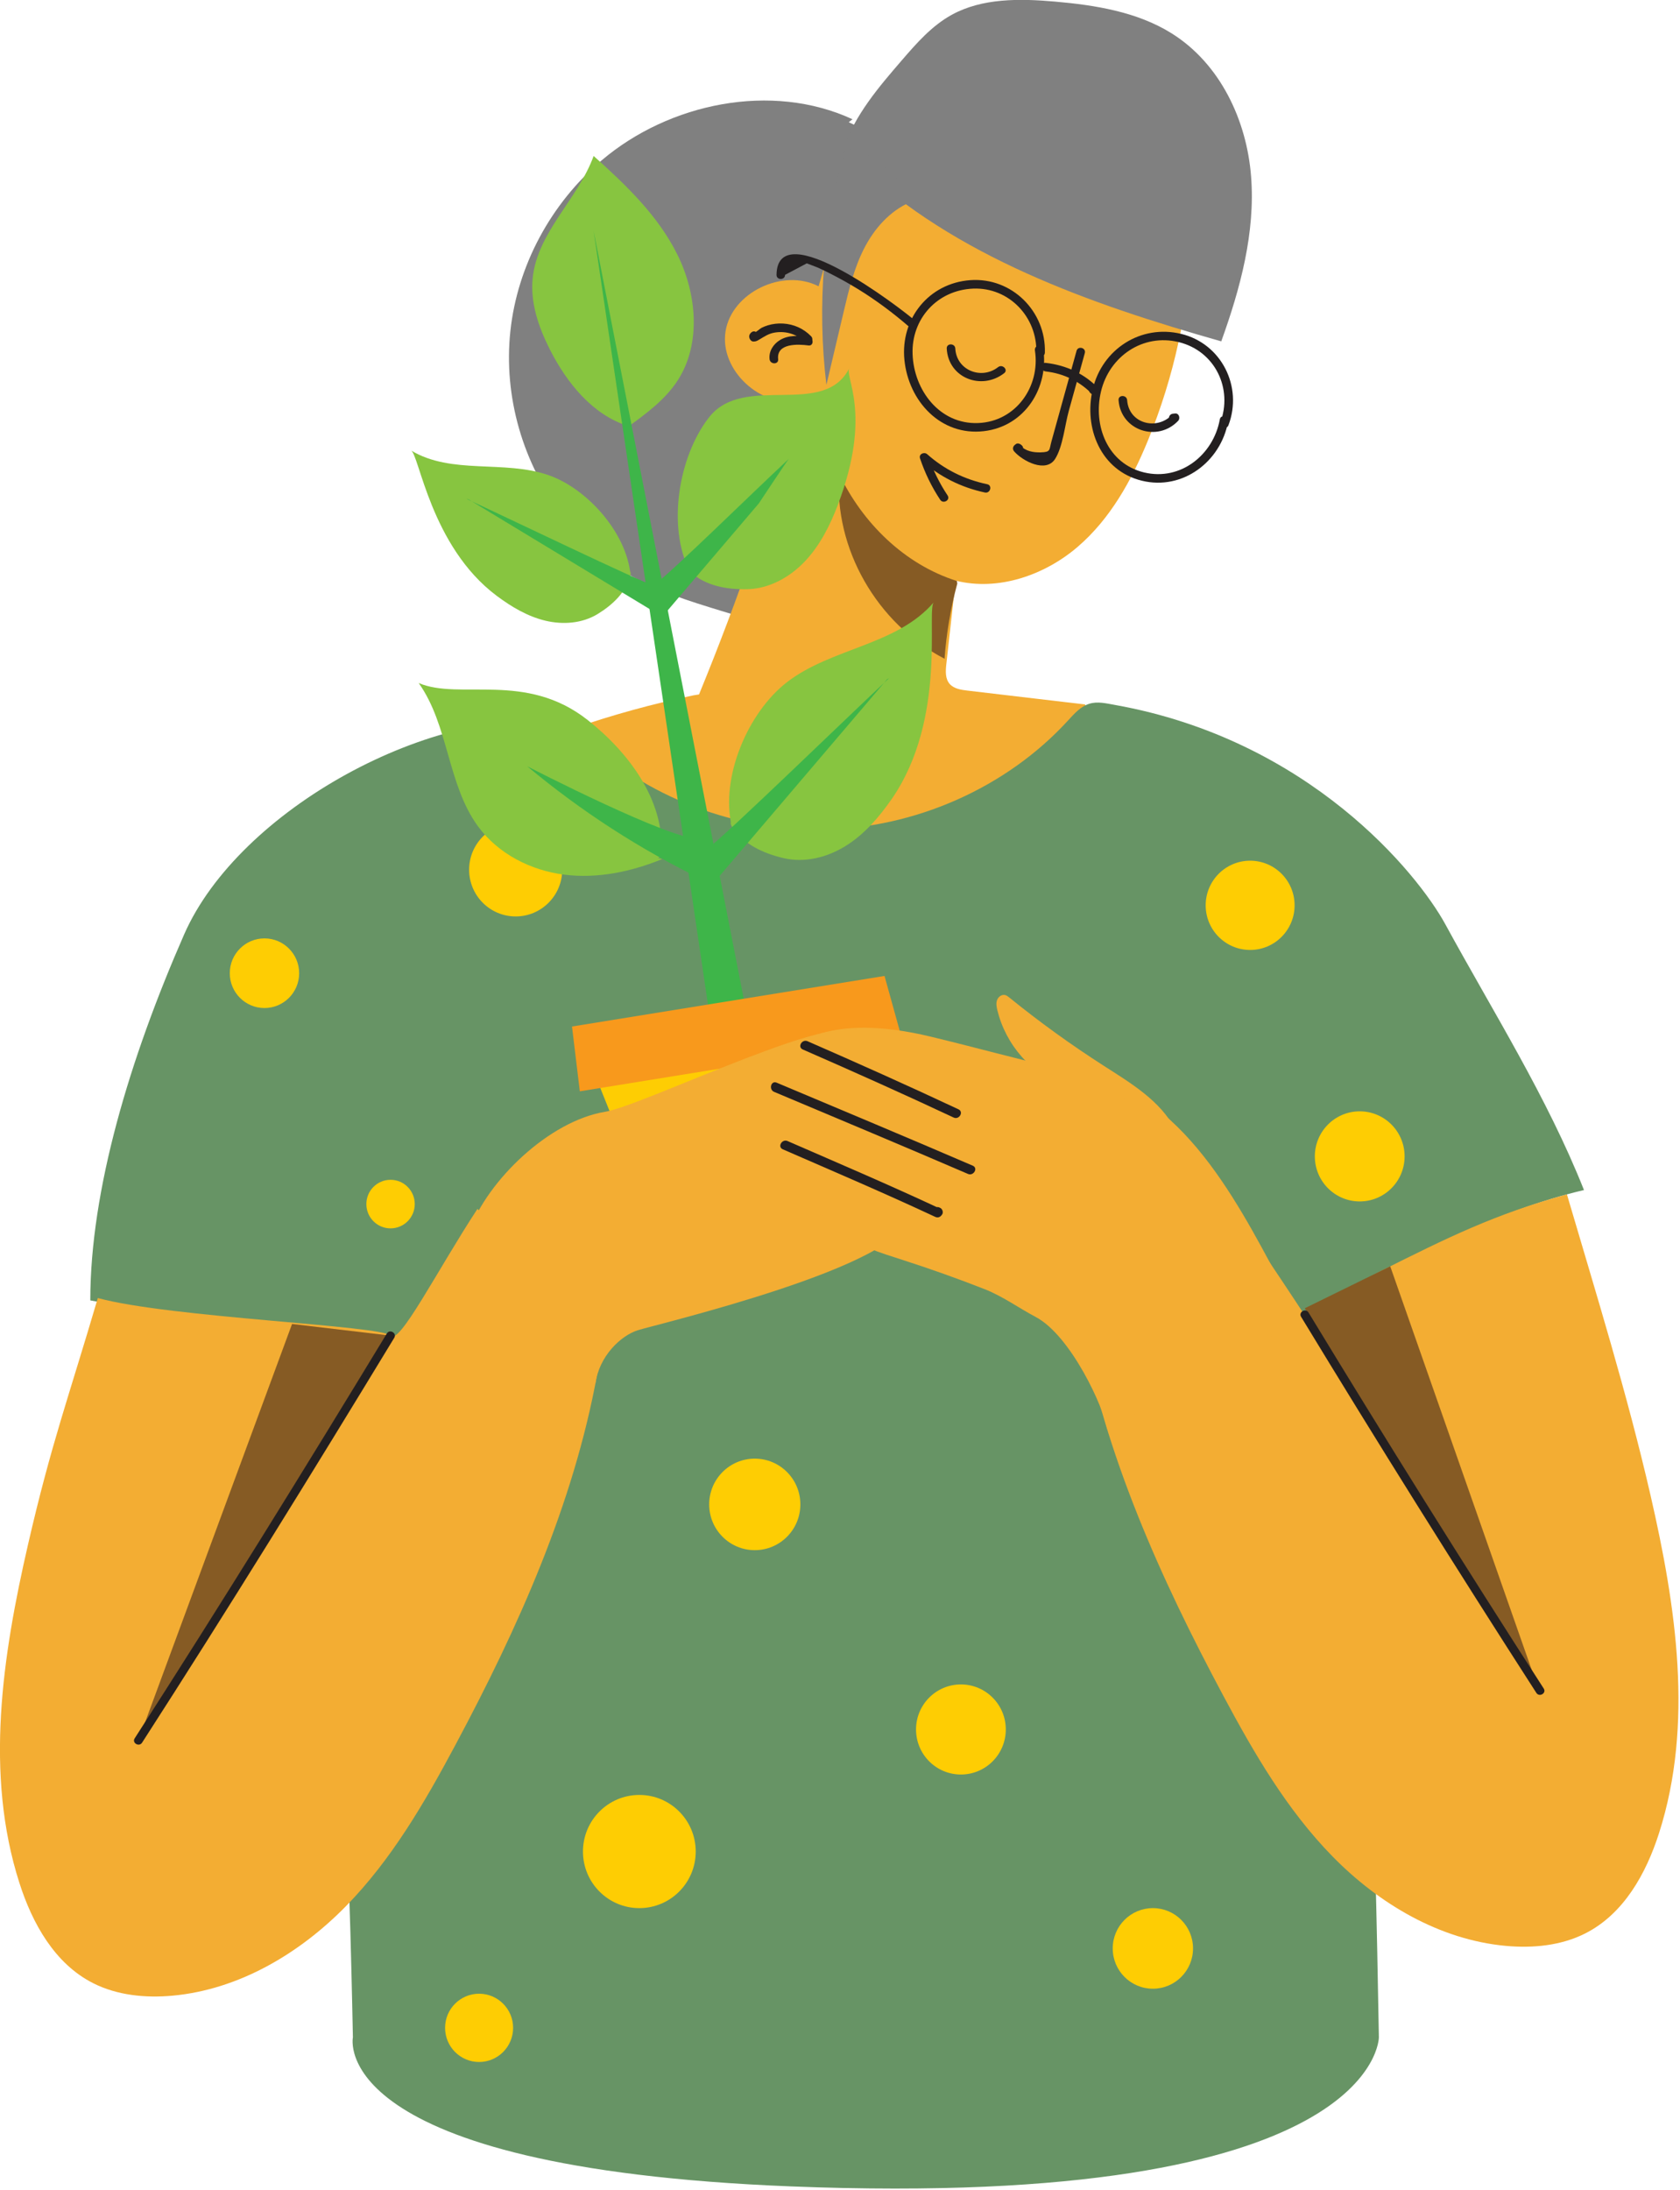
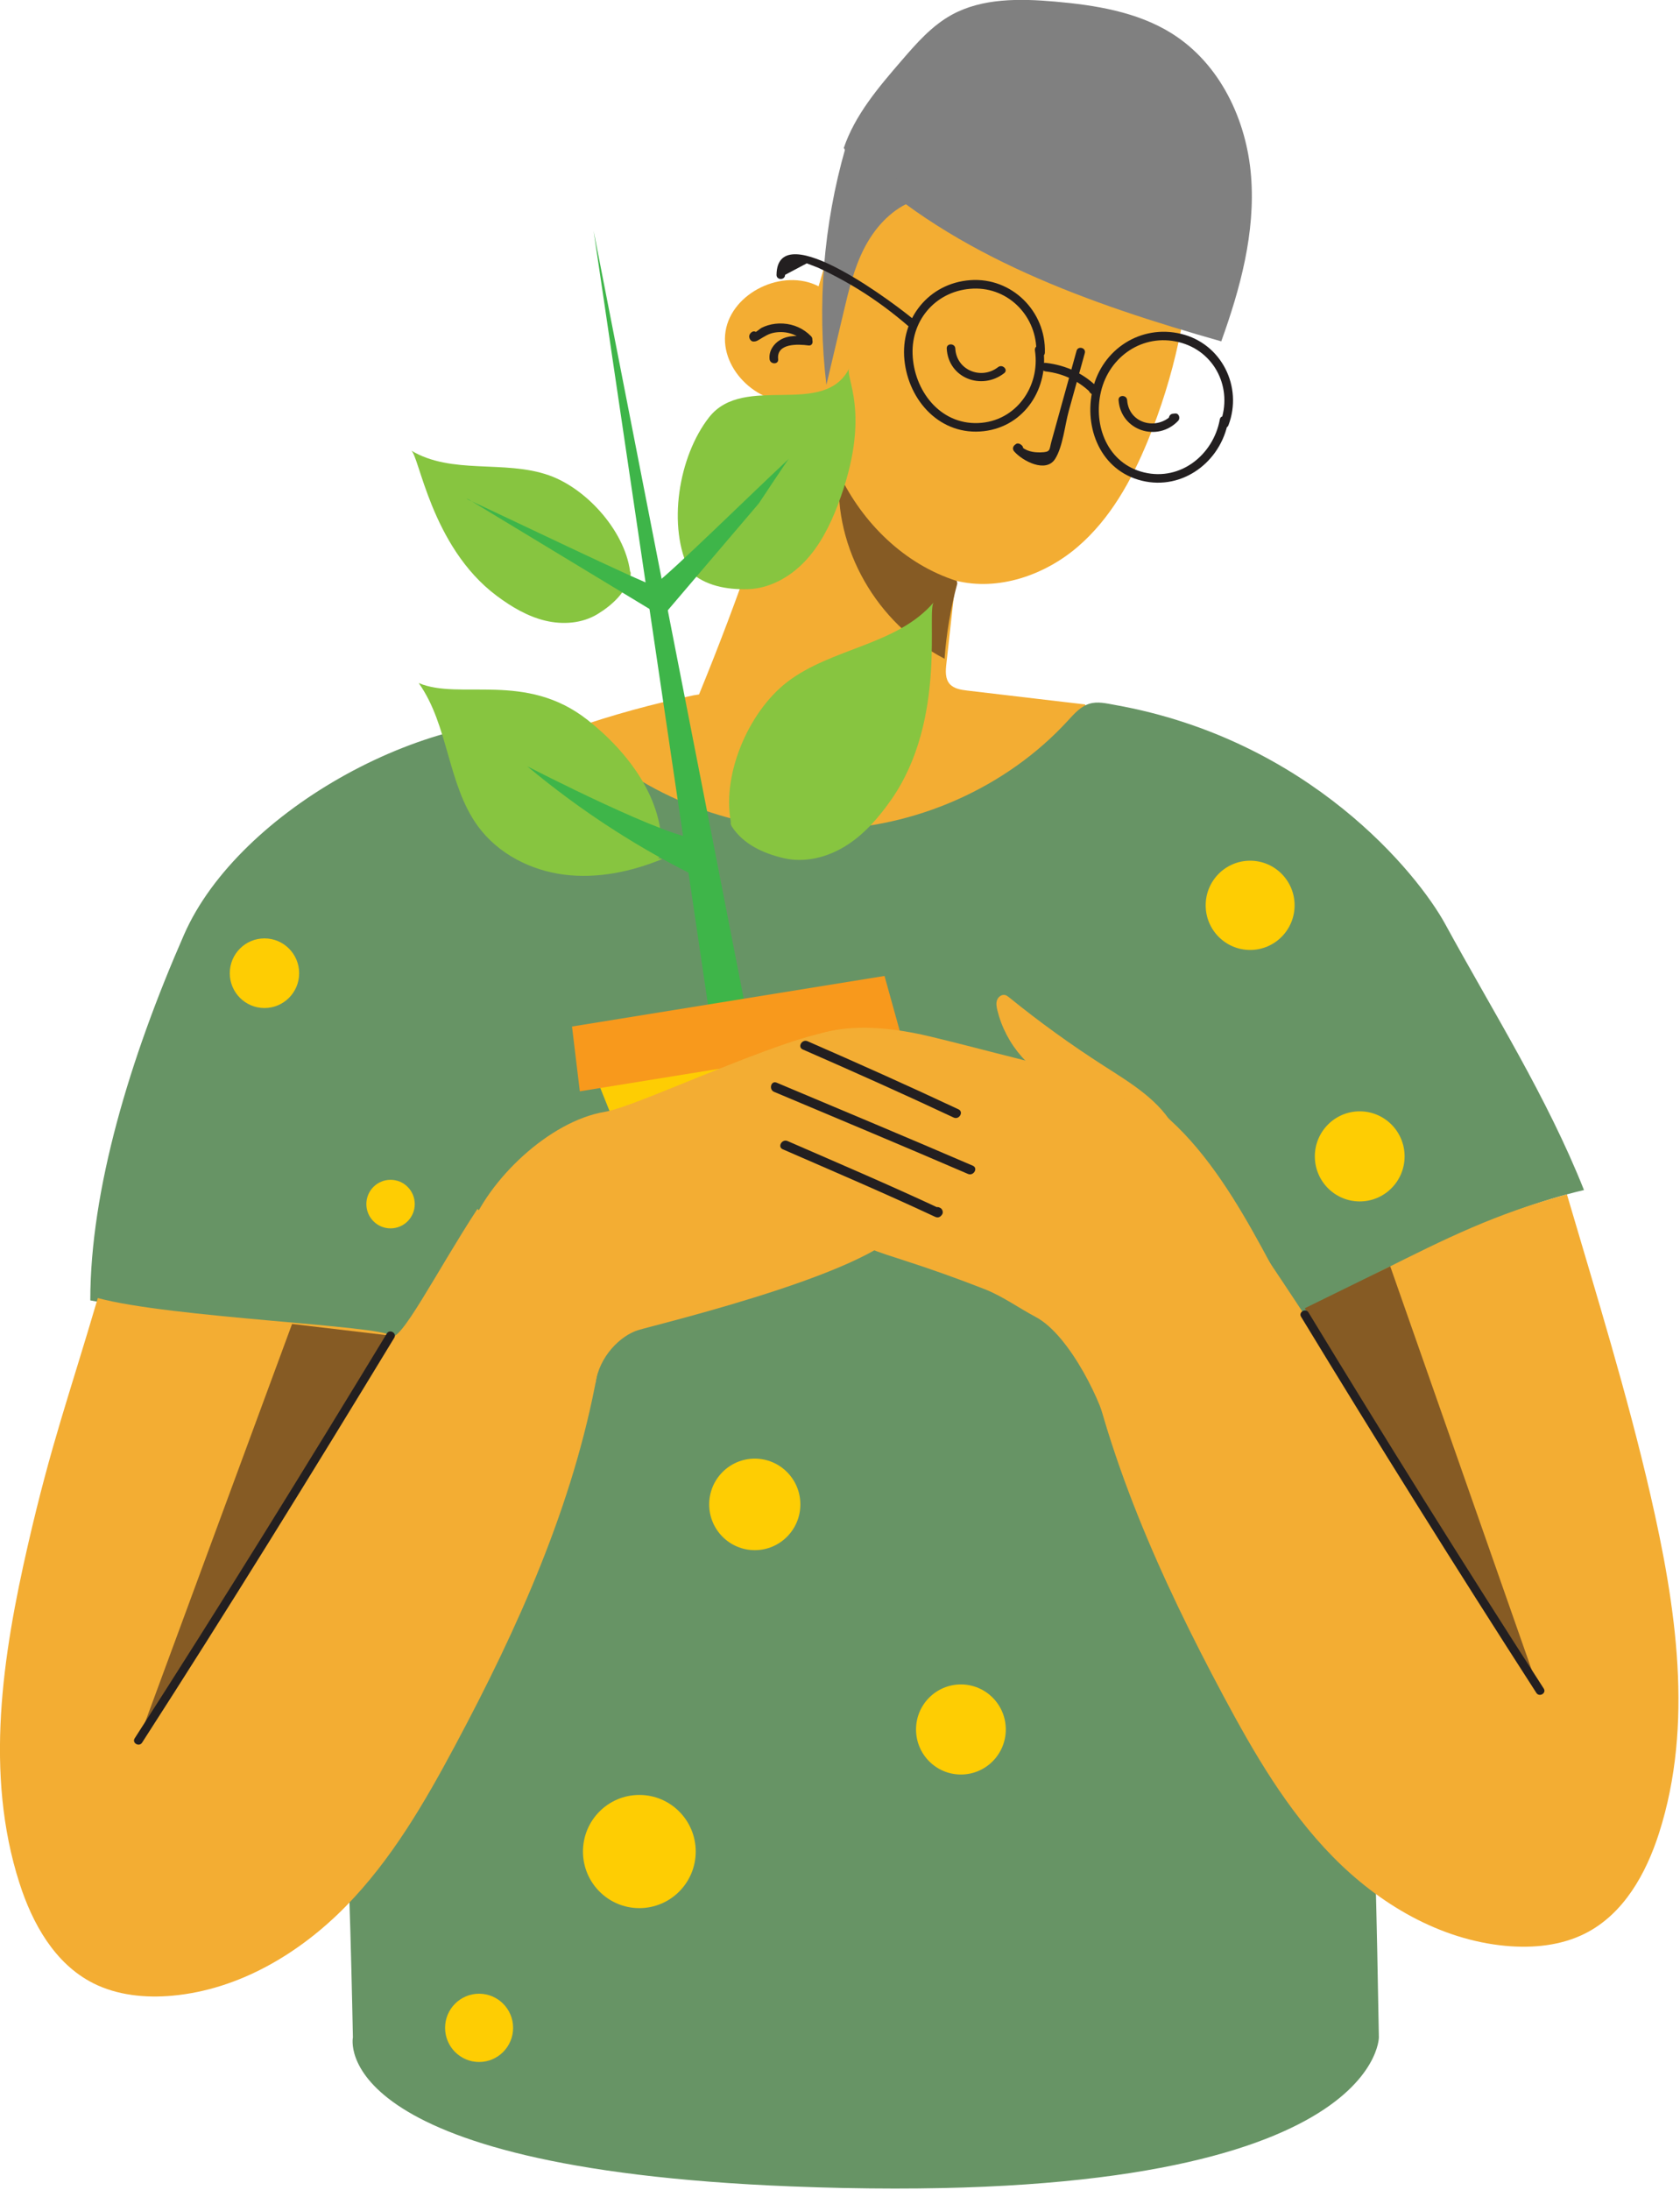
<svg xmlns="http://www.w3.org/2000/svg" clip-rule="evenodd" fill-rule="evenodd" stroke-linejoin="round" stroke-miterlimit="2" viewBox="0 0 1211 1578">
  <g fill-rule="nonzero" transform="matrix(1.463 0 0 1.463 -168.358 -516.393)">
-     <path d="m535.108 411.711c-39.902-18.446-90.311-7.974-123.55 20.205-25.159 21.33-41.575 52.018-45.018 84.163-3.444 32.145 6.116 65.424 26.222 91.27 8.554 10.996 18.985 20.707 31.076 27.983 14.413 8.672 30.8 13.707 46.992 18.657 14.706 4.496 30.313 9.034 45.313 5.56 6.948-1.608 13.367-4.874 19.412-8.551 40.662-24.727 65.88-68.237 77.81-113.165 3.796-14.293 6.427-29.075 5.101-43.774-1.787-19.804-11.305-39.272-27.502-51.554-7.276-5.516-15.657-9.483-23.968-13.407-11.245-5.31-22.49-10.619-33.735-15.929" fill="#808080" />
    <path d="m459.492 695.033c19.38-47.235 36.076-95.495 49.987-144.492-19.649 3.598-39.934-15.278-36.921-34.358s28.204-31.268 45.851-22.186c5.802-20.927 13.609-41.334 23.288-60.88 1.825-3.685 3.826-7.473 7.184-9.96 4.119-3.051 9.601-3.659 14.786-3.879 45.097-1.903 88.014 17.114 128.567 36.245 3.095 1.46 6.351 3.062 8.153 5.895 1.815 2.853 1.806 6.412 1.685 9.756-1.234 33.797-8.513 67.381-21.423 98.821-7.985 19.452-18.464 38.526-34.686 52.409-16.221 13.883-39.074 21.854-60.053 16.567-1.522 13.698-3.045 27.396-4.568 41.094-.378 3.404-.626 7.24 1.69 9.833 2.088 2.34 5.572 2.865 8.749 3.24 19.305 2.276 38.612 4.551 57.918 6.827 3.231 8.969-4.173 18.106-11.712 24.207-33.806 27.356-77.332 44.619-121.449 44.853-44.543.238-97.545-19.614-119.176-57.188 19.451-6.716 39.361-12.199 59.557-16.398" fill="#f3ad33" />
    <path d="m514.711 518.599c-3.707-3.801-8.526-5.958-13.843-6.262-2.504-.143-5.104.147-7.501.889-1.037.32-2.113.744-3.087 1.236-.74.374-3.037 2.494-3.852 2.521.678.517 1.357 1.033 2.036 1.55-.029.286-.057.573-.085.861-.795.323-1.589.646-2.383.97.098.037.197.075.296.114 2.539.974 3.637-3.106 1.123-4.071-.1-.038-.198-.076-.297-.114-.935-.359-1.861.264-2.384.97-.572.771-.671 1.5-.341 2.392.316.857 1.057 1.582 2.035 1.55 1.251-.042 1.71-.365 2.742-.966 2.718-1.585 4.544-2.974 7.775-3.478 5.493-.856 10.894.837 14.782 4.823 1.9 1.948 4.883-1.039 2.984-2.985z" fill="#231f20" />
    <path d="m513.443 518.904c-4.662-.614-9.846-1.003-14.052 1.552-3.295 2.001-5.578 5.523-5.136 9.449.301 2.669 4.526 2.7 4.222 0-.9-8.002 9.863-7.452 14.966-6.78 2.686.354 2.661-3.871 0-4.221z" fill="#231f20" />
    <path d="m530.752 425.663c1.599 3.064 4.121 5.573 6.66 7.975 48.351 45.722 114.454 69.024 179.394 87.478 9.421-26.16 16.843-53.646 14.691-81.263-2.151-27.617-15.211-55.596-39.347-70.583-16.84-10.455-37.319-13.769-57.263-15.516-17.329-1.517-35.804-1.797-50.917 6.526-9.839 5.419-17.311 13.998-24.564 22.397-11.439 13.248-23.134 26.931-28.643 43.337" fill="#808080" />
    <path d="m531.594 426.006c-10.82 37.787-14.01 77.594-9.339 116.537 2.838-12.012 5.676-24.026 8.514-36.039 2.502-10.594 5.045-21.299 10.014-31.05 4.967-9.752 12.663-18.607 22.966-22.995-4.553-13.309-17.176-23.721-31.51-25.988" fill="#808080" />
    <path d="m645.501 525.78c-2.799 10.102-5.599 20.204-8.399 30.305-1.318 4.754-2.635 9.508-3.953 14.262-1.2 4.329-.221 5.316-5.388 5.445-3.467.087-7.435-.522-9.996-3.444-.142 1.105-.285 2.21-.427 3.315-.613-.125-1.227-.249-1.84-.374 2.036 1.783 5.034-1.191 2.985-2.985-.102-.089-.204-.179-.306-.267-.639-.56-1.791-.91-2.557-.33-.138.103-.275.207-.412.311-1.127.851-1.403 2.201-.428 3.314 4.247 4.849 15.684 10.743 20.16 3.694 3.819-6.012 4.801-16.651 6.727-23.601 2.635-9.507 5.27-19.014 7.905-28.522.727-2.622-3.345-3.741-4.071-1.123z" fill="#231f20" />
-     <path d="m601.495 591.489c-11.139-2.355-21.069-7.22-29.587-14.797-1.47-1.307-4.242-.075-3.529 2.054 2.433 7.252 5.718 14.02 9.946 20.399 1.495 2.255 5.152.143 3.645-2.13-4.031-6.082-7.197-12.465-9.52-19.392-1.176.685-2.352 1.369-3.527 2.054 9.025 8.028 19.632 13.384 31.45 15.883 2.65.56 3.783-3.509 1.122-4.071z" fill="#231f20" />
    <path d="m629.892 526.66c.623-20.271-16.246-37.155-36.703-35.699-20.535 1.461-34.506 19.036-32.504 39.247 2.009 20.282 17.836 37.637 39.194 35.132 20.24-2.373 32.155-21.508 29.191-40.845-.41-2.677-4.478-1.54-4.07 1.122 2.716 17.729-9.379 34.988-27.941 35.732-18.965.759-31.706-16.136-32.345-33.934-.628-17.506 12.241-31.582 29.864-32.284 17.739-.706 31.628 14.122 31.092 31.529-.083 2.717 4.138 2.715 4.222 0z" fill="#231f20" />
    <path d="m720.353 562.41c7.163-18.92-3.408-40.192-23.337-44.991-19.885-4.788-38.886 7.56-43.534 27.231-4.53 19.176 3.955 40.164 24.196 45.103 20.101 4.904 38.907-9.388 42.491-29.092.483-2.657-3.585-3.795-4.071-1.122-3.171 17.44-19.322 30.45-37.298 26.143-17.964-4.304-25.277-23.011-21.246-39.91 4.118-17.269 20.63-28.644 38.339-24.282 17.825 4.389 26.785 22.904 20.39 39.798-.964 2.543 3.116 3.642 4.07 1.122z" fill="#231f20" />
    <path d="m566.279 511.199c-7.639-6.622-68.218-53.136-68.602-22.852-.034 2.717 4.187 2.719 4.221 0 3.566-1.889 7.132-3.777 10.698-5.664 1.787.686 3.573 1.374 5.36 2.061 2.098.907 4.154 1.957 6.193 2.987 4.596 2.322 9.092 4.837 13.482 7.525 9.096 5.571 17.607 11.944 25.663 18.928 2.043 1.772 5.042-1.201 2.985-2.985z" fill="#231f20" />
    <path d="m630.296 535.93c9.088 1.011 17.155 5.064 23.416 11.714.853-1.104 1.705-2.21 2.558-3.315-.574-.443-1.148-.886-1.723-1.33-2.15-1.657-4.254 2.008-2.13 3.646.574.443 1.148.887 1.723 1.33 1.955 1.507 4.134-1.641 2.558-3.316-7.058-7.496-16.205-11.816-26.402-12.951-2.696-.3-2.674 3.924 0 4.222z" fill="#231f20" />
    <path d="m586.525 639.139c-25.937-8.201-46.527-28.722-57.955-52.64-2.704 36.495 18.49 73.637 51.894 90.948.913-12.506 3.019-24.931 6.285-37.067" fill="#865b24" />
    <path d="m397.646 711.503c31.299 32.138 76.954 50.792 122.653 50.112 45.699-.679 90.737-20.681 120.995-53.735 3.042-3.323 6.181-6.93 10.558-8.279 4.015-1.239 8.324-.158 12.469.58 95.837 17.066 149.242 83.058 162.873 108.046 23.737 43.511 50.064 85.02 68.326 130.924-41.431 9.655-95.898 35.357-129.738 60.36 9.217 6.369 11.088 18.619 12.179 29.509 11.846 118.12 14.419 208.83 16.501 327.48 0 0 0 84.91-289.637 73.42-229.581-9.12-215.871-73.42-215.871-73.42s-1.986-102.79-3.932-105.51c-1.81-2.53-8.919-37.64-9.087-40.71-4.601-84.4 27.191-115 31.57-199.42-27.582-1.29-111.842-10.34-147.94-17.355 0-54.349 19.407-119.128 46.255-180.303 26.86-61.206 122.645-114.167 190.81-104.595" fill="#679465" />
    <path d="m163.277 992.336c-14.405 48.984-22.98 71.774-34.408 121.484-12.616 54.86-21.432 112.91-4.239 166.6 6.347 19.83 17.32 39.79 36.363 49.41 11.872 6.01 25.794 7.36 39.136 6.14 32.763-3.01 62.6-20.85 85.23-43.91s38.905-51.15 53.995-79.37c31.003-57.98 58.285-118.64 69.968-182.9.775-4.26 1.476-8.67.408-12.87-.977-3.84-3.351-7.19-5.733-10.4-15.677-21.134-33.711-40.639-53.692-58.068-19.951 30.497-38.591 67.428-42.8 62.408-4.209-5.01-108.791-8.85-144.228-18.524z" fill="#f3ad33" />
    <path d="m530.748 876.893c28.714 12.498 57.261 26.664 86.74 37.244 2.562.919 3.665-3.159 1.122-4.071-29.136-10.458-57.349-24.465-85.731-36.818-2.466-1.073-4.618 2.562-2.131 3.645z" fill="#231f20" />
    <path d="m581.54 524.642c.777 14.589 17.201 20.785 28.302 12.142 2.141-1.667-.865-4.636-2.985-2.985-8.254 6.427-20.525 1.554-21.096-9.157-.144-2.703-4.367-2.72-4.221 0z" fill="#231f20" />
    <path d="m666.206 550.069c1.077 14.985 19.16 20.945 29.372 10.17 1.151-1.215.426-3.792-1.493-3.603-.36.035-.72.071-1.081.106-2.678.263-2.706 4.487 0 4.222.361-.036.721-.071 1.081-.107-.498-1.201-.995-2.402-1.493-3.603-7.533 7.95-21.332 4.403-22.165-7.185-.193-2.694-4.416-2.715-4.221 0z" fill="#231f20" />
    <path d="m258.978 1005.12-75.719 205.16 124.246-199.42z" fill="#865b24" />
    <path d="m305.683 1009.8c-40.653 66.93-81.841 133.58-124.247 199.42-1.475 2.29 2.178 4.41 3.646 2.13 42.405-65.84 83.593-132.49 124.246-199.42 1.414-2.33-2.236-4.45-3.645-2.13z" fill="#231f20" />
    <path d="m887.114 941.28c14.406 48.984 29.719 98.31 41.147 148.02 12.615 54.87 21.432 112.91 4.239 166.61-6.347 19.82-17.321 39.78-36.363 49.41-11.872 6-25.794 7.36-39.137 6.13-32.763-3.01-62.599-20.85-85.229-43.91-22.631-23.06-38.905-51.15-53.997-79.37-31.001-57.98-58.284-118.64-69.966-182.9-.775-4.26-1.476-8.668-.407-12.871.975-3.836 3.35-7.181 5.733-10.394 15.675-21.135 33.71-40.641 53.691-58.069 19.951 30.498 33.927 50.596 53.879 81.094-3.097-5.722 28.869-23.065 34.807-26.038 32.692-16.366 56.165-28.032 91.603-37.712z" fill="#f3ad33" />
    <path d="m800.059 976.717 72.697 207.323-114.792-186.664z" fill="#865b24" />
    <path d="m756.142 1001.59c37.816 62.25 76.46 124.01 115.906 185.24 1.467 2.28 5.122.16 3.645-2.13-39.446-61.23-78.09-122.99-115.906-185.243-1.409-2.318-5.061-.199-3.645 2.133z" fill="#231f20" />
    <g fill="#fecd03">
      <path d="m457.863 1264.98c0 15.39-12.436 27.87-27.777 27.87-15.34 0-27.777-12.48-27.777-27.87 0-15.4 12.437-27.88 27.777-27.88 15.341 0 27.777 12.48 27.777 27.88z" />
      <path d="m509.423 1093.99c0 12.45-10.056 22.54-22.462 22.54s-22.463-10.09-22.463-22.54 10.057-22.54 22.463-22.54 22.462 10.09 22.462 22.54z" />
      <path d="m610.64 1204.85c0 12.26-9.9 22.19-22.112 22.19s-22.112-9.93-22.112-22.19c0-12.25 9.9-22.18 22.112-22.18s22.112 9.93 22.112 22.18z" />
      <path d="m807.135 922.565c0 12.254-9.9 22.188-22.112 22.188s-22.112-9.934-22.112-22.188 9.9-22.187 22.112-22.187 22.112 9.933 22.112 22.187z" />
-       <path d="m702.891 1312.7c0 10.96-8.857 19.85-19.782 19.85-10.926 0-19.783-8.89-19.783-19.85 0-10.97 8.857-19.85 19.783-19.85 10.925 0 19.782 8.88 19.782 19.85z" />
      <path d="m262.475 832.345c0 9.472-7.653 17.15-17.093 17.15s-17.092-7.678-17.092-17.15 7.652-17.151 17.092-17.151 17.093 7.679 17.093 17.151z" />
-       <path d="m392.084 781.365c0 12.709-10.267 23.012-22.934 23.012-12.666 0-22.934-10.303-22.934-23.012s10.268-23.012 22.934-23.012c12.667 0 22.934 10.303 22.934 23.012z" />
      <path d="m319.426 946.061c0 6.607-5.337 11.962-11.921 11.962s-11.921-5.355-11.921-11.962c0-6.605 5.337-11.96 11.921-11.96s11.921 5.355 11.921 11.96z" />
      <path d="m752.936 798.906c0 12.14-9.808 21.981-21.906 21.981s-21.906-9.841-21.906-21.981c0-12.139 9.808-21.981 21.906-21.981s21.906 9.842 21.906 21.981z" />
      <path d="m367.89 1351.82c0 9.29-7.502 16.82-16.757 16.82s-16.758-7.53-16.758-16.82c0-9.28 7.503-16.81 16.758-16.81s16.757 7.53 16.757 16.81z" />
    </g>
-     <path d="m424.352 562.739c-17.308-5.497-29.999-21.117-38.395-37.712-5.462-10.795-9.628-22.818-8.446-34.869 2.234-22.779 22.3-38.973 30.052-60.364 15.824 14.204 31.65 29.263 41.227 48.5 9.578 19.236 11.801 43.709.447 61.65-6.165 9.74-15.614 16.654-24.84 23.334z" fill="#87c540" />
+     <path d="m424.352 562.739z" fill="#87c540" />
    <path d="m441.348 776.124c-15.273 6.241-31.914 9.751-48.297 7.673s-32.476-10.179-42.475-23.823c-15.055-20.545-14.422-49.827-29.214-70.573 20.252 8.662 52.72-5.877 83.279 18.244 20.018 15.801 37.738 39.216 36.33 65.042-.071 1.282-.609 2.953-1.849 2.84z" fill="#87c540" />
    <path d="m475.636 760.071c-5.784-24.164 7.989-56.249 27.148-71.048 22.053-17.035 54.35-18.153 72.496-39.539-4.042 3.204 6.85 57.304-21.02 97.3-6.189 8.882-13.415 17.212-22.496 22.862-9.08 5.651-20.157 8.458-30.57 6.025-9.929-2.319-19.897-6.828-25.558-15.6-.451-.697-.832-1.925-.272-2.52z" fill="#87c540" />
    <path d="m454.964 634.464c-11.307-22.039-5.57-56.709 9.461-75.927 17.302-22.122 56.785.863 69.279-24.506-3.152 4.134 11.661 21.782-5.839 67.696-3.886 10.197-8.906 20.118-16.352 27.9-7.447 7.783-17.496 13.306-28.142 13.564-10.153.246-20.858-1.626-28.407-8.727-.601-.565-1.259-1.662-.858-2.383z" fill="#87c540" />
    <path d="m464.46 851.631-56.9-384.904 74.707 382.024z" fill="#3eb549" />
    <path d="m407.777 881.224 37.635 93.839 100.53-16.261 3.824-102.804z" fill="#fecd03" />
    <path d="m559.527 864.834-158.769 25.681-3.85-31.917 153.978-24.907z" fill="#f8991c" />
    <path d="m461.507 786.394c-30.911-14.937-60.081-33.78-86.644-55.971 0 0 72.384 37.361 84.913 35.553 12.53-1.808 1.731 20.418 1.731 20.418z" fill="#3eb549" />
-     <path d="m463.557 771.099c9.388-6.943 69.033-64.93 89.606-84.128-.508.308-1.016.616-1.016.616l-83.603 98.124z" fill="#3eb549" />
    <path d="m437.204 641.207c9.389-6.943 46.027-43.091 66.601-62.289-.508.308-14.839 22.002-14.839 22.002l-46.775 54.898z" fill="#3eb549" />
    <path d="m425.736 636.287c-1.781-20.705-21.173-42.539-40.281-49.234-21.996-7.705-47.924-.077-67.965-12.267 4.053 1.478 9.672 47.289 42.338 71.684 7.255 5.419 15.187 10.125 23.883 12.215 8.697 2.09 18.229 1.398 25.852-3.278 7.269-4.46 13.992-10.667 16.173-19.12.173-.674.152-1.747-.45-2.073z" fill="#87c540" />
    <path d="m438.23 641.853c-9.282-3.034-71.911-33.332-93.301-43.145.484.111.968.221.968.221l92.227 55.838z" fill="#3eb549" />
    <path d="m346.216 959.333c9.318-25.256 39.547-54.191 66.93-58.719 17.915-2.963 101.835-44.184 121.409-40.14 8.809 1.82 9.616 58.904 16.247 64.788 7.589 6.734 10.284 17.236 10.662 27.177.9 23.634-123.92 53.111-132.216 55.781-8.297 2.67-18.974 12.65-20.851 26.47" fill="#f3ad33" />
    <path d="m756.324 1002.93c-19.123-31.026-42.892-92.492-87.77-114.194-18.077-8.741-12.645-4.947-32.304-9.513-21.65-5.031-39.39-10.032-62.614-15.638-49.848-12.034-69.669 3.433-74.765 13.348-12.114 23.571 7.889 65.561 28.95 82.269 9.218 7.312 20.95 10.82 32.27 14.463 13.493 4.343 26.843 9.101 40.021 14.266 9.014 3.533 16.827 9.264 25.288 13.749 17.35 9.18 33.744 44.99 35.165 55.23" fill="#f3ad33" />
    <path d="m694.051 909.202c-7.131-13.929-21.638-22.618-35.051-31.209-16.186-10.368-31.765-21.619-46.637-33.68-.627-.508-1.282-1.033-2.078-1.221-1.687-.403-3.407.927-3.963 2.517-.556 1.589-.24 3.329.158 4.962 2.049 8.4 6.194 16.317 11.984 22.893 1.76 1.998 3.711 3.904 6.114 5.128 2.561 1.302 5.479 1.754 8.321 2.291 19.084 3.602 37.182 11.963 52.058 24.048" fill="#f3ad33" />
    <path d="m496.485 890.785c31.869 13.404 63.765 26.752 95.52 40.424 2.747 1.183 5.142-2.861 2.37-4.055-32.127-13.833-64.399-27.336-96.642-40.898-2.781-1.17-3.997 3.373-1.248 4.529z" fill="#231f20" />
    <path d="m500.753 919.076c25.071 10.93 50.289 21.677 75.065 33.261 1.244.581 2.404.263 3.213-.843.074-.101.149-.202.223-.304.72-.983.203-2.682-.843-3.212-.113-.058-.226-.116-.34-.173-2.689-1.367-5.069 2.683-2.37 4.054.113.058.227.116.341.173-.282-1.07-.563-2.141-.843-3.213-.074.102-.149.203-.223.305 1.071-.28 2.142-.562 3.212-.843-24.776-11.583-49.994-22.331-75.065-33.261-2.743-1.195-5.137 2.85-2.37 4.056z" fill="#231f20" />
    <path d="m510.604 869.904c24.895 10.877 49.75 21.982 74.342 33.527 2.72 1.277 5.107-2.771 2.37-4.055-24.591-11.545-49.447-22.649-74.342-33.527-2.742-1.199-5.135 2.846-2.37 4.055z" fill="#231f20" />
  </g>
</svg>